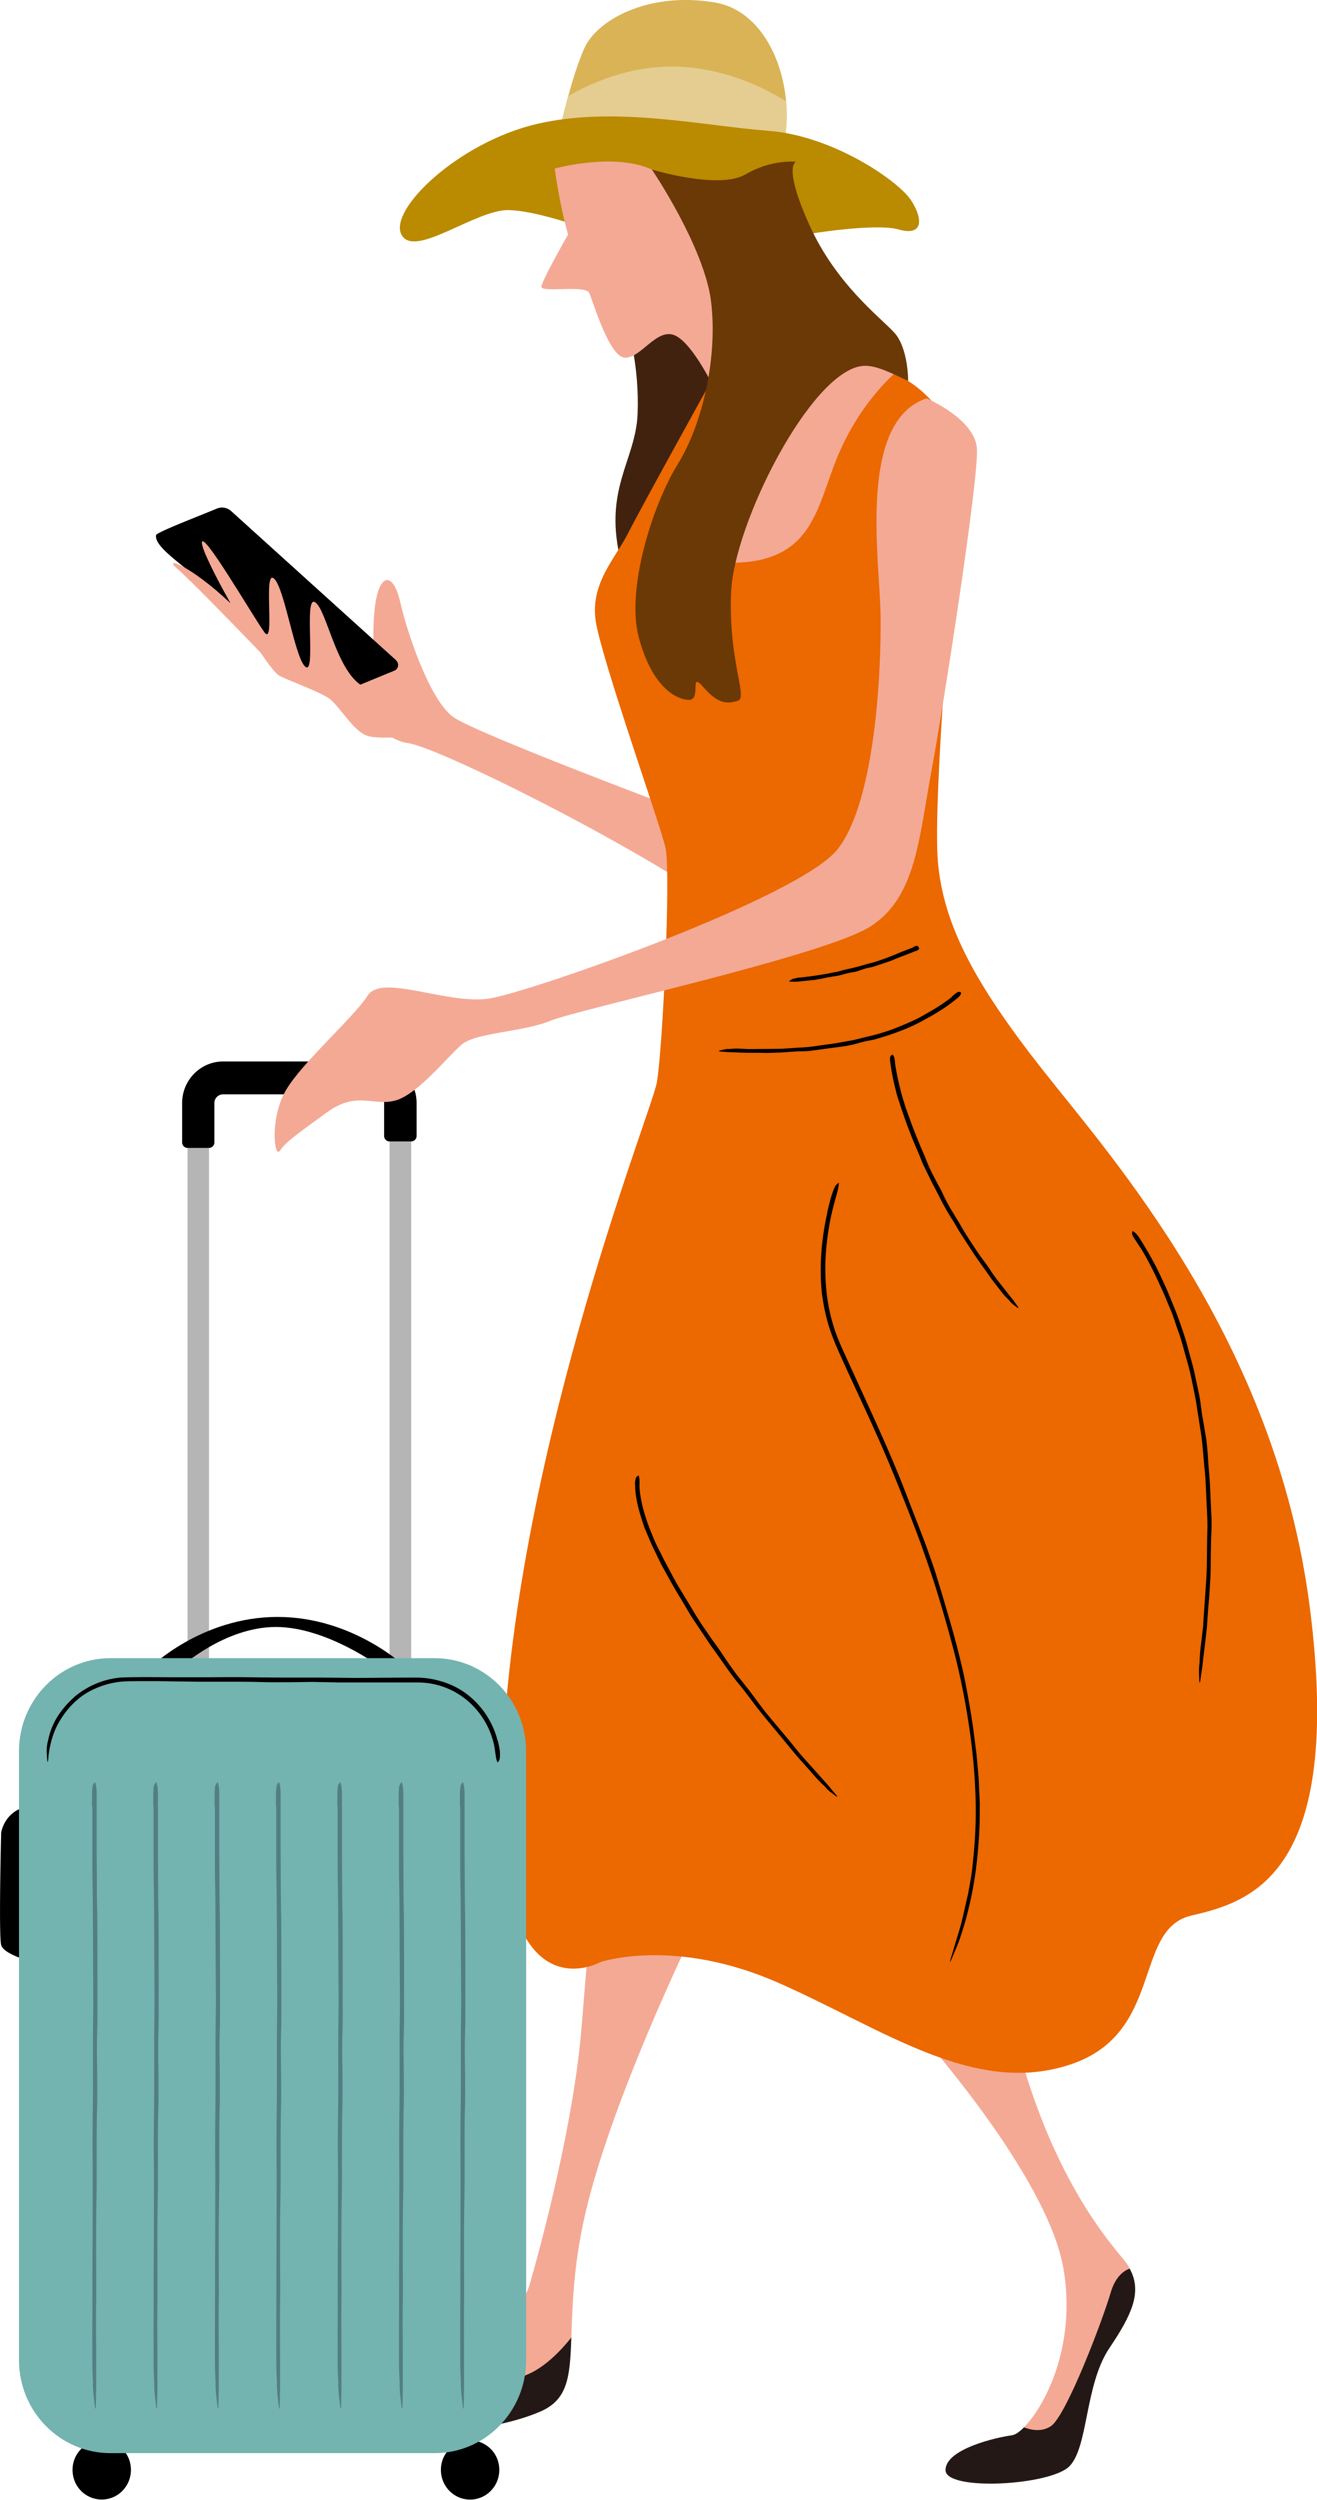
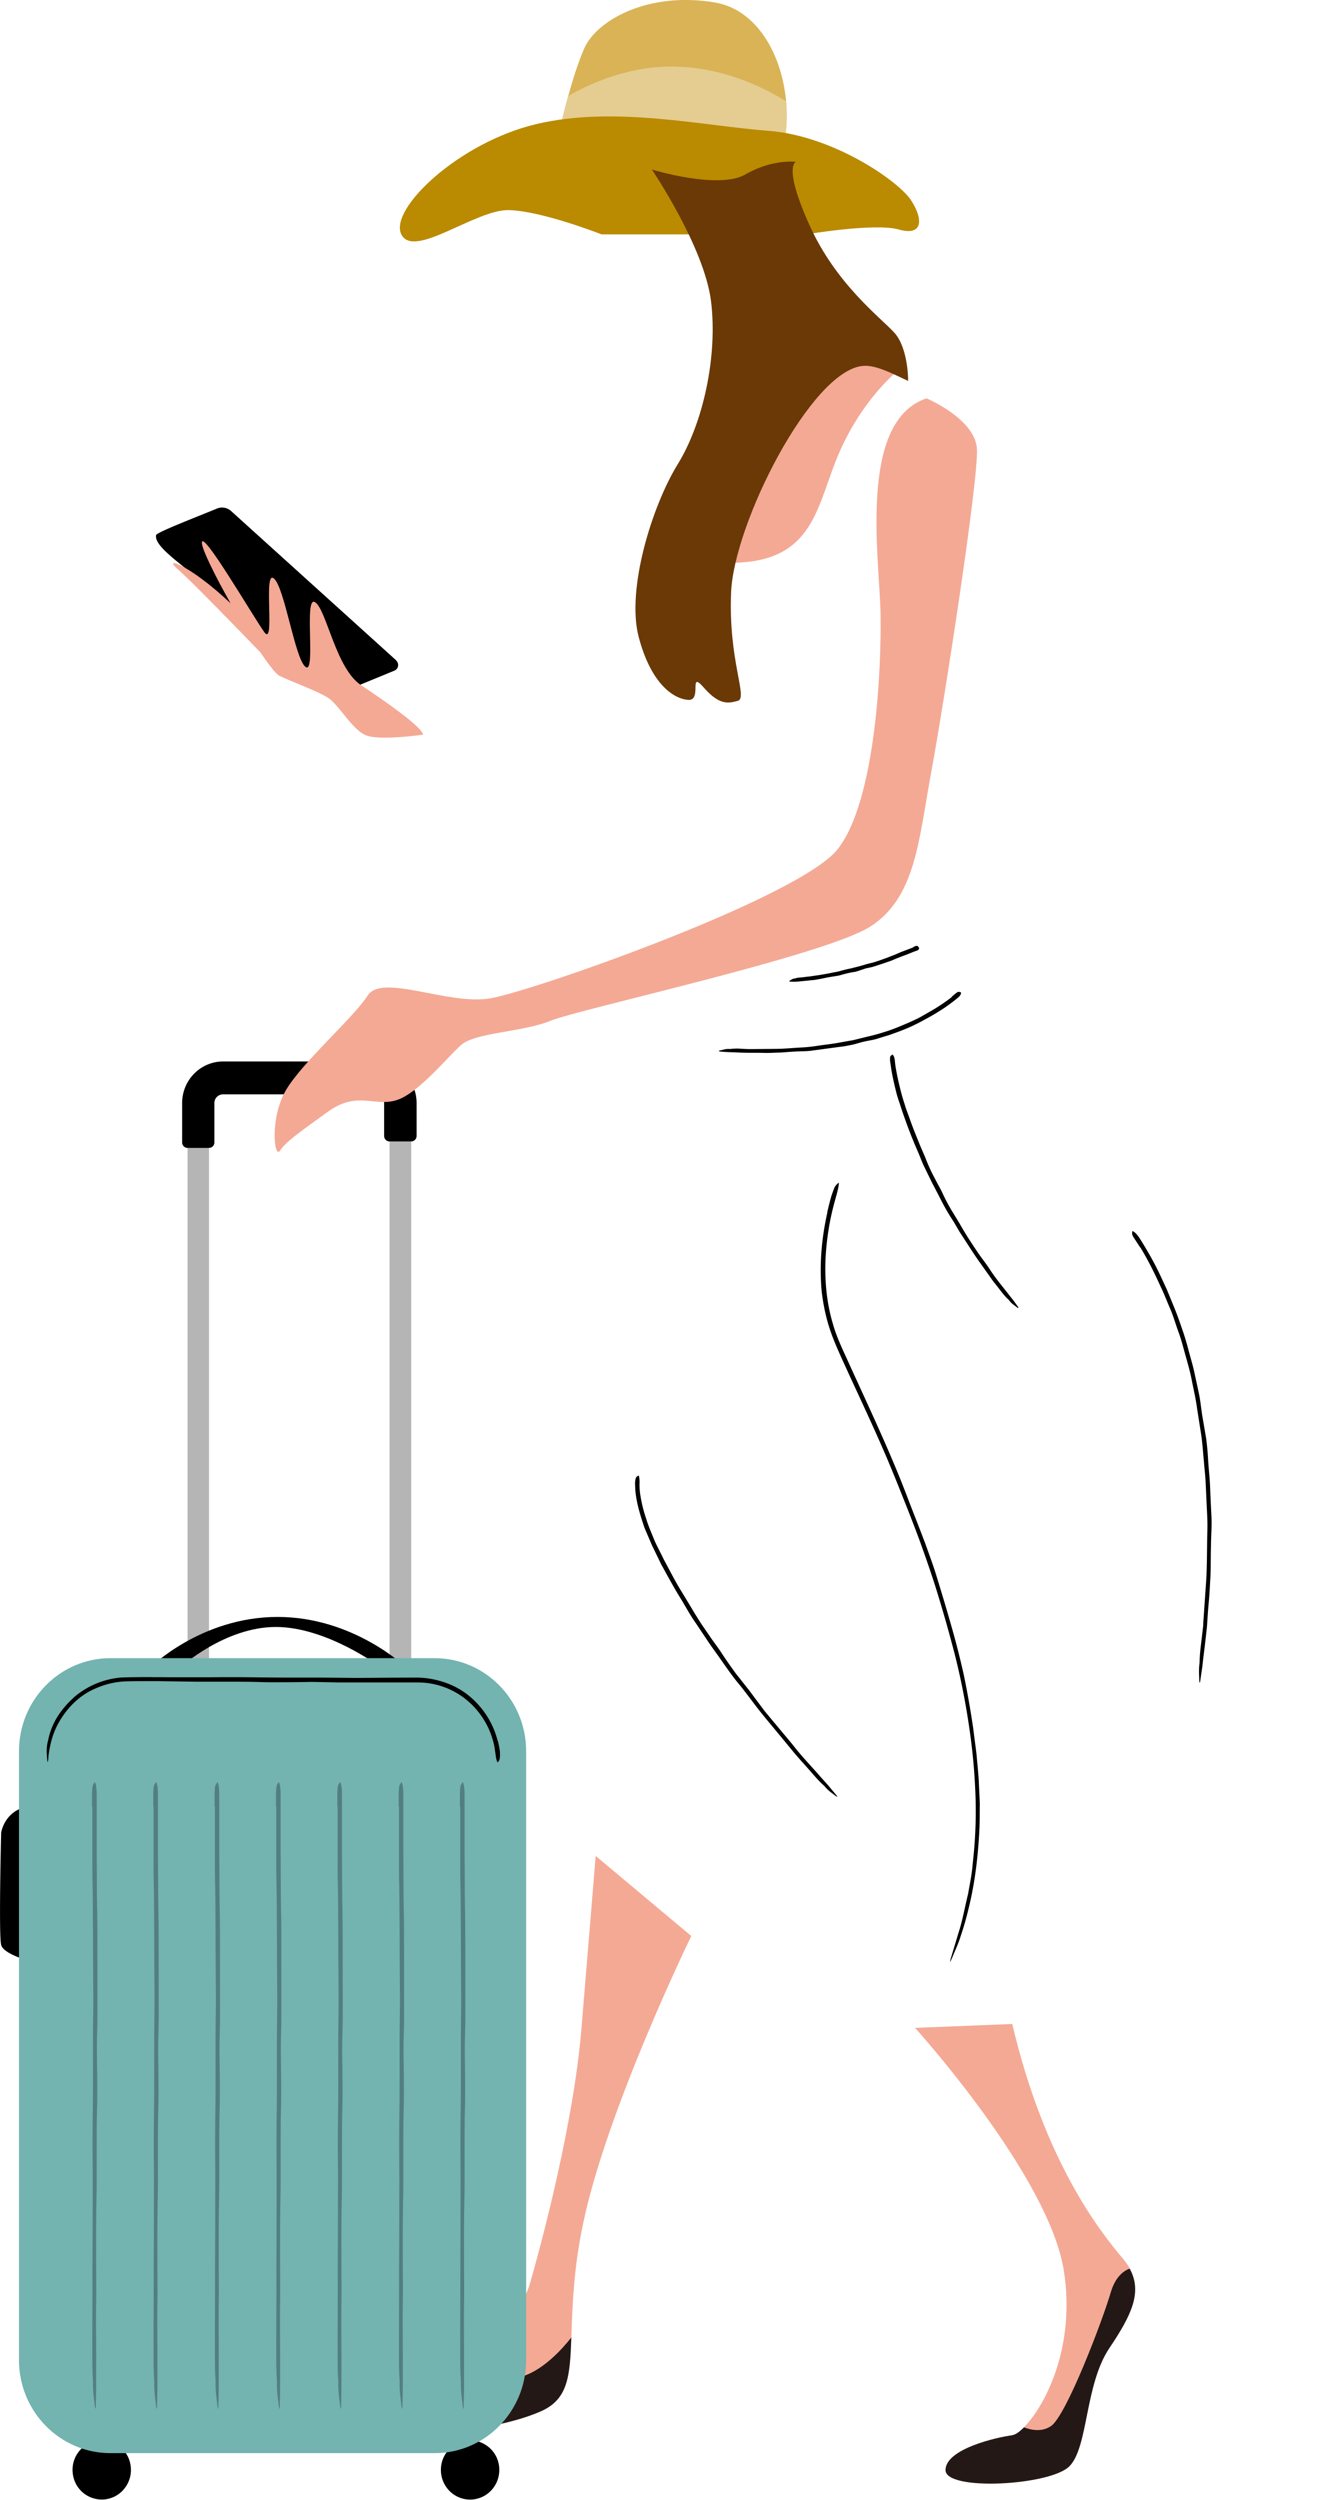
<svg xmlns="http://www.w3.org/2000/svg" width="78" height="148" fill="none">
  <g clip-path="url(#a)">
    <path fill="#F4A995" d="M66.358 136.478c-.49 1.68-3.244 7.081-4.15 7.688-.54.37-1.69.575-1.564-.46 1.213-1.215 3.093-4.723 2.357-9.299-.905-5.624-8.807-14.347-8.807-14.347l5.758-.23c1.917 8.148 5.193 12.283 6.55 13.887q.247.296.409.582c-.013 1.195-.29 1.271-.547 2.172z" />
    <path fill="#231815" d="M59.952 144.172c.17-.019.415-.179.692-.46.42.16 1.062.294 1.603-.077.905-.613 3.049-6.237 3.539-7.918.264-.894.735-1.259 1.119-1.406.773 1.4.094 2.78-1.195 4.698-1.47 2.179-1.244 5.853-2.37 7.004-1.131 1.15-7.342 1.489-7.342.23s3.049-1.949 3.954-2.064z" />
    <path fill="#F4A995" d="M33.839 138.389c-.578 1.936-1.804 2.626-2.948 3.041-.937.346-4.03 1.528-3.439-.127 1.584-2.001 3.502-4.621 3.929-6.091.754-2.601 2.596-9.605 3.049-15.037s.849-10.295.849-10.295l5.663 4.742s-4.966 10.18-6.399 16.986c-.603 2.863-.641 5.074-.704 6.768z" />
    <path fill="#231815" d="M27.452 141.304c1.433-.198 2.69-.313 3.627-.657 1.144-.421 2.15-1.487 2.76-2.258-.082 2.334-.195 3.687-1.854 4.395-2.86 1.225-6.777 1.225-6.777 1.225s1.025-1.168 2.244-2.705" />
-     <path fill="#F4A995" d="M40.565 48.051s-12.27-4.589-13.697-5.585c-1.434-.997-2.785-5.126-3.162-6.813-.378-1.68-1.132-1.757-1.434-.153-.301 1.604 0 3.06-.377 3.521s-.98 2.448-.98 2.448 1.577 2.294 3.237 2.524c1.653.23 11.14 4.895 16.86 8.57l-.453-4.518z" />
    <path fill="#000" d="m23.467 39.098-9.775-8.838a.8.8 0 0 0-.85-.148c-1.043.435-3.557 1.4-3.595 1.566-.15.69 1.653 1.796 2.747 2.831s7.713 6.698 7.713 6.698l3.653-1.502a.36.36 0 0 0 .1-.6z" />
-     <path fill="#40220F" d="M36.8 33.34c-1.132-4.365.848-6.027.962-8.838.113-2.812-.566-5.049-.566-5.049l6.758-1.035-.378 8.57z" />
-     <path fill="#EC6800" d="M52.95 22.143c-.975-.204-3.584.64-4.665 3.087-1.471 3.33.038 8.512-6.004 8.052 0 0-1.559-.575-1.282-2.582.283-2.006 1.282-8.435 1.282-8.435s-4.293 7.745-5.079 9.298c-.792 1.547-2.257 2.985-1.917 5.221s3.784 11.938 4.124 13.376-.17 12.11-.51 13.944-8.888 23.02-9.203 41.954c-.226 13.548 5.872 10.104 5.872 10.104s4.406-1.495 10.61 1.265c6.212 2.755 11.517 6.659 17.162 4.819 5.645-1.834 3.728-8.033 7.23-8.838 3.501-.806 9.033-2.41 7.003-18.252s-11.743-26.63-15.81-31.8c-4.068-5.163-5.872-8.608-6.211-12.282-.34-3.675 1.018-18.942 1.018-18.942l-1.018-7.918s-.818-1.284-2.565-2.102z" />
    <path fill="#F4A995" d="M46.06 22.616c2.1-1.265 4.236-1.156 4.236-1.156a7.1 7.1 0 0 1 2.685.651c-.673.614-2.15 2.135-3.25 4.627-1.471 3.33-1.415 7.004-7.456 6.544 0 0 1.83-6.946 3.785-10.666" />
    <path fill="#D9B355" d="M33.248 7.273s.622-2.75 1.358-4.415C35.34 1.199 38.39-.523 42.338.147c3.124.53 4.627 4.542 4.18 7.866l-13.27-.747z" />
    <path fill="#E5CD91" d="M33.248 7.28s.157-.69.402-1.589c1.063-.625 3.659-1.914 6.708-1.735 2.841.16 5.11 1.359 6.192 2.041.063.683.05 1.365-.038 2.023l-13.27-.747z" />
    <path fill="#BA8A00" d="M47.757 13.875s4.067-.69 5.475-.287c1.415.402 1.471-.574.736-1.716-.736-1.149-4.627-3.841-8.468-4.128-3.84-.287-9.09-1.493-13.717-.402-4.626 1.09-8.75 5.04-8.015 6.533.736 1.492 4.407-1.493 6.38-1.436 1.975.058 5.476 1.436 5.476 1.436h12.14z" />
-     <path fill="#F4A995" d="M42.338 23.07s-1.301-2.754-2.37-3.214-1.974 1.322-2.936 1.322c-.961 0-1.917-3.387-2.143-3.847-.227-.46-2.823 0-2.823-.345s1.578-3.1 1.578-3.1c-.51-1.776-.792-3.904-.792-3.904s3.502-.978 5.758.058c2.257 1.035 4.74 4.703 4.966 6.429.227 1.719-1.244 6.601-1.244 6.601z" />
    <path fill="#6A3906" d="M38.61 10.04s3.106 4.588 3.502 7.803-.453 7.176-1.974 9.643-3.049 7.407-2.313 10.219 2.086 3.674 2.935 3.732c.849.057 0-1.777.905-.748.906 1.035 1.415.978 2.03.805.623-.172-.565-2.352-.395-6.429s4.72-13.081 7.782-13.4c.786-.084 1.817.485 2.703.887 0 0 .02-1.949-.83-2.869-.848-.92-3.444-2.87-5.022-6.371S47.14 9.58 47.14 9.58s-1.415-.173-2.992.747c-1.578.92-5.532-.287-5.532-.287z" />
    <path fill="#000" d="M49.001 71.786c-.345 1.533-.484 3.125-.333 4.703.095.773.252 1.54.503 2.275.29.85.68 1.649 1.044 2.46.704 1.528 1.42 3.049 2.093 4.595.409.94.792 1.886 1.17 2.838.358.895.71 1.796 1.043 2.703.301.844.597 1.687.867 2.537a82 82 0 0 1 1.17 4.096 42 42 0 0 1 .597 2.768c.295 1.629.509 3.272.59 4.927a26.7 26.7 0 0 1-.112 4.428c-.013.141-.032.294-.044.435-.05.53-.164 1.048-.252 1.572-.163.658-.283 1.317-.459 1.943-.025.089-.05.185-.082.275-.113.37-.32 1.061-.496 1.642-.025.083-.019.134-.032.198.044-.089.088-.198.12-.262.17-.422.37-.837.503-1.272a18 18 0 0 0 .484-1.693c.383-1.553.56-3.144.635-4.742.019-.466.012-.939.019-1.406-.013-.473-.045-.939-.063-1.412-.032-.511-.088-1.023-.132-1.54-.063-.512-.132-1.016-.195-1.528a55 55 0 0 0-.56-3.176 49 49 0 0 0-.628-2.505q-.455-1.622-.956-3.234c-.182-.62-.415-1.24-.635-1.86-.276-.747-.572-1.495-.861-2.236-.277-.716-.547-1.438-.842-2.147a93 93 0 0 0-.924-2.154c-.629-1.418-1.283-2.825-1.924-4.23-.352-.786-.742-1.56-.974-2.384-.296-.978-.434-2-.453-3.03-.019-.926.07-1.859.226-2.78.088-.51.208-1.022.346-1.52.113-.41.214-.754.226-.997 0-.026.007-.07 0-.058-.075.064-.138.103-.226.237-.056.09-.138.339-.201.517-.006.026-.013.039-.019.058-.088.313-.17.633-.239.946zm3.759-8.66c.082.556.208 1.1.346 1.643.07.268.17.524.252.786.094.3.207.6.308.894.207.563.427 1.125.666 1.668.151.333.264.678.428 1.004.15.313.301.613.452.926.145.275.29.55.44.844.227.454.472.895.748 1.316.183.282.334.582.522.863.32.492.635.99.968 1.476l.912 1.285c.025.038.069.09.094.121.12.147.226.288.352.448.145.191.296.377.471.536.026.02.044.052.07.077.138.185.308.281.459.403.025.019.05.019.081.025-.019-.032-.031-.064-.05-.09-.1-.14-.201-.28-.283-.389l-.383-.486c-.346-.44-.704-.869-1.006-1.348-.182-.275-.384-.537-.578-.805-.208-.294-.403-.601-.604-.901-.201-.32-.402-.64-.585-.972-.163-.262-.314-.517-.471-.773a10 10 0 0 1-.553-1.048c-.095-.205-.214-.41-.32-.607-.127-.25-.265-.499-.384-.754a10 10 0 0 1-.315-.748c-.12-.275-.22-.505-.326-.754-.202-.505-.415-1.01-.591-1.527-.101-.288-.22-.57-.302-.863a12 12 0 0 1-.296-1.055 14 14 0 0 1-.207-.965 5 5 0 0 1-.076-.55c-.018-.146-.044-.268-.119-.35-.006-.007-.019-.026-.025-.02-.044.032-.094.058-.126.115-.019.038-.012.134-.019.205v.019l.05.345zm14.78 10.73c.459.754.855 1.553 1.22 2.365.194.396.345.805.52 1.207.208.467.34.953.516 1.432.17.454.283.92.415 1.387s.264.926.359 1.406c.113.575.251 1.15.327 1.732l.257 1.642c.07.511.1 1.022.151 1.534.031.409.082.811.1 1.22l.057 1.227c.025.544.063 1.087.044 1.63-.025.952-.012 1.904-.063 2.856l-.176 2.55c-.006.083 0 .166-.012.25-.038.306-.07.6-.107.913-.05.39-.094.774-.1 1.15q-.002.08-.013.167c-.044.37-.013.67-.007.997 0 .051.02.076.032.121.013-.05.025-.108.031-.16.038-.268.076-.536.114-.78.037-.338.075-.664.119-1.002.056-.46.107-.908.157-1.368.032-.454.057-.914.1-1.374.051-.537.076-1.074.108-1.617.025-.588.012-1.182.031-1.77 0-.62.063-1.233.025-1.853-.025-.499-.05-.99-.069-1.483-.013-.645-.1-1.29-.132-1.936a17 17 0 0 0-.107-1.125c-.075-.447-.157-.92-.233-1.361-.069-.441-.106-.882-.2-1.317-.095-.453-.19-.882-.284-1.323-.1-.434-.232-.862-.345-1.297a15 15 0 0 0-.396-1.284 19 19 0 0 0-.528-1.406c-.113-.282-.227-.556-.34-.831l-.377-.812a17 17 0 0 0-.754-1.431q-.226-.395-.472-.78c-.132-.21-.27-.37-.408-.434-.013-.007-.038-.02-.038-.013 0 .07-.025.121 0 .217.013.064.094.179.15.275.013.019.013.019.02.025l.301.46zm-11.177-14.82a11 11 0 0 1-1.207.81l-.623.357c-.245.134-.496.243-.748.357-.484.205-.968.415-1.477.562a10 10 0 0 1-.924.249c-.302.076-.585.146-.88.217-.27.044-.535.095-.83.146-.44.083-.88.122-1.32.192q-.436.067-.88.09c-.516.025-1.037.082-1.553.082l-1.39.013h-.137c-.17 0-.327-.013-.503-.02a3 3 0 0 0-.629.013h-.088c-.201-.012-.364.058-.547.09-.025 0-.044.032-.063.044.032 0 .057.013.088.02.157.012.315.025.428.031l.553.02c.503.031 1 .019 1.502.025.296.013.591 0 .887-.013.32 0 .647-.044.968-.057.34-.026.679-.013 1.012-.051.276-.038.54-.07.805-.109.295-.038.521-.07 1.05-.14.2-.02.408-.07.61-.108.244-.051.483-.14.735-.192.232-.057.477-.083.71-.153.264-.083.471-.147.71-.217.465-.16.93-.331 1.377-.536.252-.12.497-.236.735-.376.29-.153.579-.313.855-.491.258-.153.503-.326.742-.504.132-.102.27-.204.396-.313.107-.083.183-.178.189-.287v-.032c-.05-.013-.1-.038-.157-.032-.038 0-.1.058-.151.083-.013.013-.013.007-.013.013l-.226.191zm-2.288-2.939c-.24.089-.472.178-.724.274l-.352.153c-.163.063-.282.108-.408.16-.264.095-.522.19-.786.273-.163.051-.327.083-.49.128-.164.05-.302.09-.46.134a21 21 0 0 0-.427.108 8 8 0 0 0-.685.166c-.15.045-.302.064-.459.096-.264.057-.534.102-.804.146-.24.032-.484.077-.723.096a.2.2 0 0 0-.07.013c-.087.006-.156.019-.257.025-.113.013-.22.013-.327.058-.013 0-.031.006-.044.006-.107 0-.189.077-.283.121-.013.006-.019.032-.031.051.019 0 .031.013.05.013.075 0 .15.006.226.006.107 0 .183-.006.296-.013.27-.031.301-.031.792-.082.157-.007.308-.045.465-.07.163-.032.314-.064.503-.103.132-.019.39-.063.528-.083.138-.025.277-.07.415-.108.182-.044.364-.09.547-.115.107-.012.214-.05.314-.082.107-.039.277-.09.377-.128.126-.032.252-.051.377-.083.126-.032.252-.076.371-.115.245-.076.49-.166.736-.248.138-.051.264-.115.402-.166.182-.07.327-.128.484-.185q.227-.086.434-.172c.075-.032.138-.051.245-.09.07-.025.12-.063.126-.14v-.025c-.032-.039-.057-.083-.094-.109-.026-.019-.063 0-.101 0h-.006l-.145.064zM37.63 88.254c.069.767.301 1.49.54 2.199.132.313.296.69.434 1.016l.553 1.144c.39.703.767 1.412 1.195 2.09.251.415.484.85.76 1.252.258.383.51.76.767 1.144.233.358.49.696.736 1.048.39.55.767 1.112 1.207 1.63.282.345.546.709.823 1.067.471.632.987 1.227 1.484 1.834.452.537.886 1.093 1.358 1.617.044.044.094.102.138.153.17.192.333.371.503.569.213.243.427.485.66.69a1 1 0 0 1 .094.102c.201.237.415.364.622.531.032.025.063.025.095.038q-.036-.057-.082-.115c-.145-.173-.29-.345-.415-.499-.182-.21-.365-.409-.553-.619-.49-.569-1.018-1.106-1.484-1.7-.27-.345-.566-.684-.848-1.023-.308-.37-.616-.735-.93-1.118-.29-.384-.623-.831-.912-1.221-.258-.32-.503-.639-.755-.952a27 27 0 0 1-.911-1.304c-.164-.255-.358-.504-.534-.754-.208-.3-.434-.632-.642-.933-.194-.306-.39-.613-.572-.926-.2-.333-.383-.633-.572-.946-.39-.62-.716-1.278-1.068-1.924-.176-.37-.371-.728-.541-1.099-.182-.454-.383-.901-.522-1.368a8 8 0 0 1-.32-1.278 4 4 0 0 1-.063-.728 1.8 1.8 0 0 0-.032-.48c0-.012-.006-.031-.012-.031-.057.025-.113.044-.157.115-.038.05-.044.178-.063.274v.032c0 .16.012.32.019.48z" />
    <path fill="#F4A995" d="M13.654 35.717c-.924-1.636-1.697-3.202-1.697-3.579 0-.843 3.01 4.327 3.69 5.279.678.959-.076-3.675.565-3.176.642.498 1.245 4.742 1.88 5.24.641.499-.113-4.25.566-3.828s1.226 3.924 2.728 4.915c1.502.997 3.596 2.466 3.671 2.927 0 0-2.37.345-3.275.076s-1.691-1.872-2.408-2.294-2.03-.882-2.822-1.265c-.208-.103-.623-.64-1.125-1.38-1.207-1.253-4.162-4.302-4.935-4.966-.868-.742.71-.262 3.162 2.051" />
    <path fill="#000" d="M26.113 146.233c0 .97.773 1.755 1.729 1.755.955 0 1.729-.785 1.729-1.755a1.74 1.74 0 0 0-1.73-1.754 1.74 1.74 0 0 0-1.728 1.754M6.3 147.964c.943-.154 1.584-1.055 1.432-2.011a1.73 1.73 0 0 0-1.981-1.453 1.753 1.753 0 0 0-1.432 2.012 1.73 1.73 0 0 0 1.981 1.452m-4.125-41.062v9.321s-1.955-.46-2.106-1.072 0-6.648 0-6.648.226-1.601 2.106-1.601" />
    <path fill="#B5B5B6" d="M11.095 98.87h1.283V65.311c0-.466.37-.843.83-.843h9.033c.459 0 .83.377.83.843v33.174h1.282V65.312c0-1.182-.943-2.14-2.106-2.14h-9.033c-1.163 0-2.106.958-2.106 2.14v33.557z" />
    <path fill="#000" d="M8.914 98.71s3.011-2.979 7.525-2.979c4.513 0 7.6 2.98 7.6 2.98h-1.49s-3.181-2.386-6.211-2.386-5.645 2.385-5.645 2.385H8.908z" />
    <path fill="#73B3B0" d="M6.544 145.239h19.198c2.993 0 5.419-2.466 5.419-5.509v-36.049c0-3.042-2.426-5.509-5.419-5.509H6.544c-2.993 0-5.419 2.467-5.419 5.509v36.049c0 3.043 2.426 5.509 5.419 5.509" />
    <path fill="#000" d="M29.464 103.029a5.03 5.03 0 0 0-1.76-2.686 4.6 4.6 0 0 0-1.402-.746 5.2 5.2 0 0 0-1.792-.274c-1.131 0-2.263.013-3.388.019l-2.062-.02h-1.942c-.598 0-1.195-.006-1.805-.012a101 101 0 0 0-2.86-.006h-1.905c-1.119 0-2.212-.026-3.35.012a4.92 4.92 0 0 0-2.804 1.161c-.069.071-.15.141-.22.211a5.4 5.4 0 0 0-.71.855 4.1 4.1 0 0 0-.566 1.282c-.025.102-.031.14-.044.198-.126.44-.088.804-.057 1.18 0 .057.026.089.038.134a4 4 0 0 1 .025-.191c.013-.307.07-.606.139-.906.088-.383.22-.753.396-1.098.484-.931 1.257-1.748 2.231-2.162a4.9 4.9 0 0 1 1.786-.434c.678-.02 1.37-.013 2.055-.013.698.013 1.452.02 2.156.032h1.723c.754 0 1.502 0 2.25.026.434.012.874.006 1.314.006.528 0 1.081-.013 1.603-.02.484.014 1.056.02 1.546.033h4.69a4.55 4.55 0 0 1 3.326 1.448c.42.447.76.982.98 1.563.12.325.22.663.258 1.008.05.281.056.517.138.676.006.019.019.045.025.038.044-.057.088-.095.12-.21a2 2 0 0 0 .012-.389v-.039a5 5 0 0 0-.132-.663z" />
    <path fill="#527E82" d="M19.997 106.979v3.617c0 .594.018 1.188.025 1.783.006.684.006 1.374.012 2.058 0 1.303.013 2.607.02 3.904 0 .793-.02 1.585-.02 2.371v2.243c0 .69 0 1.387-.012 2.077a144 144 0 0 0-.006 3.298c.006.728 0 1.463 0 2.192 0 1.284-.007 2.562-.013 3.847 0 1.144 0 2.294-.006 3.438v1.572c0 .53 0 1.048.037 1.553v.224c0 .505.07.894.114 1.329.006.064.03.102.044.153 0-.076.012-.147.012-.223l.019-1.055v-1.355c.006-1.227-.019-2.454 0-3.687.012-.716 0-1.444 0-2.173 0-.792-.006-1.585 0-2.377 0-.831.025-1.655.031-2.486v-1.988c0-.869 0-1.731.025-2.601.013-.498.007-1.009.007-1.514 0-.62-.02-1.234-.02-1.853 0-.595.026-1.189.032-1.783v-1.809c0-1.201 0-2.396-.006-3.598 0-.671-.019-1.335-.025-2.006-.006-.799-.006-1.598-.013-2.397v-3.387c0-.332-.012-.607-.081-.792-.007-.02-.02-.052-.025-.045-.044.07-.095.108-.133.23-.025.077-.025.281-.037.428v.793zm-3.634 0v3.617c0 .594.019 1.188.025 1.783.007.684.007 1.374.013 2.058 0 1.303.012 2.607.019 3.904 0 .793-.02 1.585-.02 2.371v2.243c0 .69 0 1.387-.012 2.077a144 144 0 0 0-.006 3.298c.006.728 0 1.463 0 2.192 0 1.284-.006 2.562-.013 3.847 0 1.144 0 2.294-.006 3.438v1.572c0 .53 0 1.048.038 1.553v.224c0 .505.069.894.113 1.329.006.064.032.102.044.153 0-.076.013-.147.013-.223l.018-1.055v-1.355c.007-1.227-.018-2.454 0-3.687.013-.716 0-1.444 0-2.173 0-.792-.006-1.585 0-2.377 0-.831.026-1.655.032-2.486v-1.988c0-.869 0-1.731.025-2.601.013-.498.006-1.009.006-1.514 0-.62-.018-1.234-.018-1.853 0-.595.025-1.189.03-1.783v-1.809c0-1.201 0-2.396-.005-3.598 0-.671-.02-1.335-.025-2.006-.007-.799-.007-1.598-.013-2.397v-3.387c0-.332-.013-.607-.082-.792-.006-.02-.019-.052-.025-.045-.044.07-.094.108-.132.23-.025.077-.025.281-.038.428v.793zm-3.633 0v3.617c0 .594.018 1.188.025 1.783.006.684.006 1.374.012 2.058 0 1.303.013 2.607.02 3.904 0 .793-.02 1.585-.02 2.371v2.243c0 .69 0 1.387-.012 2.077a145 145 0 0 0-.007 3.298c.007.728 0 1.463 0 2.192 0 1.284-.006 2.562-.012 3.847 0 1.144 0 2.294-.006 3.438v1.572c0 .53 0 1.048.037 1.553v.224c0 .505.07.894.114 1.329.006.064.031.102.044.153 0-.076.012-.147.012-.223l.019-1.055v-1.355c.006-1.227-.019-2.454 0-3.687.013-.716 0-1.444 0-2.173 0-.792-.006-1.585 0-2.377 0-.831.025-1.655.031-2.486v-1.988c0-.869 0-1.731.026-2.601.012-.498.006-1.009.006-1.514 0-.62-.019-1.234-.019-1.853 0-.595.025-1.189.031-1.783v-1.809c0-1.201 0-2.396-.006-3.598 0-.671-.019-1.335-.025-2.006-.006-.799-.006-1.598-.013-2.397v-3.387c0-.332-.012-.607-.081-.792-.007-.02-.02-.052-.025-.045-.044.07-.095.108-.133.23-.025.077-.025.281-.037.428v.793zm-3.634 0v3.617c0 .594.02 1.188.025 1.783.007.684.007 1.374.013 2.058 0 1.303.013 2.607.019 3.904 0 .793-.02 1.585-.02 2.371v2.243c0 .69 0 1.387-.012 2.077a144 144 0 0 0-.006 3.298c.006.728 0 1.463 0 2.192 0 1.284-.006 2.562-.012 3.847 0 1.144 0 2.294-.007 3.438v1.572c0 .53 0 1.048.038 1.553v.224c0 .505.07.894.113 1.329.006.064.032.102.044.153 0-.076.013-.147.013-.223l.019-1.055v-1.355c.006-1.227-.02-2.454 0-3.687.012-.716 0-1.444 0-2.173 0-.792-.007-1.585 0-2.377 0-.831.025-1.655.031-2.486v-1.988c0-.869 0-1.731.025-2.601.013-.498.006-1.009.006-1.514 0-.62-.018-1.234-.018-1.853 0-.595.025-1.189.031-1.783v-1.809c0-1.201 0-2.396-.006-3.598 0-.671-.02-1.335-.025-2.006q-.002-1.198-.013-2.397v-3.387c0-.332-.013-.607-.082-.792-.006-.02-.019-.052-.025-.045-.044.07-.094.108-.132.23-.025.077-.025.281-.038.428v.793zm-3.626 0v3.617c0 .594.018 1.188.024 1.783.006.684.006 1.374.013 2.058 0 1.303.012 2.607.019 3.904 0 .793-.02 1.585-.02 2.371v2.243c0 .69 0 1.387-.012 2.077a144 144 0 0 0-.006 3.298c.006.728 0 1.463 0 2.192 0 1.284-.006 2.562-.013 3.847 0 1.144 0 2.294-.006 3.438v1.572c0 .53 0 1.048.038 1.553v.224c0 .505.069.894.113 1.329.006.064.031.102.044.153 0-.076.013-.147.013-.223l.018-1.055v-1.355c.007-1.227-.019-2.454 0-3.687.013-.716 0-1.444 0-2.173 0-.792-.006-1.585 0-2.377 0-.831.026-1.655.032-2.486v-1.988c0-.869 0-1.731.025-2.601.013-.498.006-1.009.006-1.514 0-.62-.019-1.234-.019-1.853 0-.595.026-1.189.032-1.783v-1.809c0-1.201 0-2.396-.006-3.598 0-.671-.02-1.335-.026-2.006q-.002-1.199-.012-2.397v-3.387c0-.332-.013-.607-.082-.792-.006-.02-.019-.052-.025-.045-.044.07-.094.108-.132.23-.025.077-.025.281-.038.428v.793z" />
    <path fill="#000" d="M11.095 67.962h1.283c.176 0 .32-.147.32-.326v-2.328a.51.51 0 0 1 .51-.517h9.033a.51.51 0 0 1 .509.517v1.945c0 .18.145.326.32.326h1.283c.176 0 .32-.147.32-.325v-1.946c0-1.36-1.087-2.463-2.426-2.463h-9.033c-1.34 0-2.427 1.104-2.427 2.463v2.328c0 .179.145.326.32.326z" />
    <path fill="#F4A995" d="M54.867 23.581s2.879 1.208 2.992 2.985-1.974 15.21-2.71 19.172c-.735 3.962-.905 7.406-3.614 9.125-2.71 1.72-17.218 4.876-18.916 5.567-1.69.69-4.463.69-5.305 1.437-.849.748-2.54 2.87-3.841 3.272-1.301.403-2.313-.575-4.067.69-1.748 1.266-2.483 1.777-2.823 2.295-.34.517-.622-1.892.34-3.56.961-1.661 4.01-4.307 4.853-5.623.848-1.323 4.74.575 7.229.172 2.483-.402 18.35-5.969 20.606-8.838 2.257-2.87 2.596-10.73 2.54-13.944s-1.358-11.363 2.71-12.743z" />
    <path fill="#527E82" d="M27.257 106.979v3.617c0 .594.02 1.188.025 1.783.007.684.007 1.374.013 2.058 0 1.303.013 2.607.019 3.904 0 .793-.019 1.585-.019 2.371v2.243c0 .69 0 1.387-.013 2.077a144 144 0 0 0-.006 3.298c.006.728 0 1.463 0 2.192 0 1.284-.006 2.562-.012 3.847 0 1.144 0 2.294-.007 3.438v1.572c0 .53 0 1.048.038 1.553v.224c0 .505.07.894.113 1.329.006.064.032.102.044.153 0-.076.013-.147.013-.223l.019-1.055v-1.355c.006-1.227-.02-2.454 0-3.687.012-.716 0-1.444 0-2.173 0-.792-.007-1.585 0-2.377 0-.831.025-1.655.031-2.486v-1.988c0-.869 0-1.731.025-2.601.013-.498.006-1.009.006-1.514 0-.62-.018-1.234-.018-1.853 0-.595.025-1.189.031-1.783v-1.809c0-1.201 0-2.396-.006-3.598 0-.671-.02-1.335-.025-2.006 0-.799-.007-1.598-.013-2.397v-3.387c0-.332-.013-.607-.082-.792-.006-.02-.019-.052-.025-.045-.044.07-.094.108-.132.23-.025.077-.025.281-.038.428v.793zm-3.627 0v3.617c0 .594.019 1.188.025 1.783.006.684.006 1.374.013 2.058 0 1.303.012 2.607.019 3.904 0 .793-.02 1.585-.02 2.371v2.243c0 .69 0 1.387-.012 2.077a145 145 0 0 0-.006 3.298c.006.728 0 1.463 0 2.192 0 1.284-.006 2.562-.013 3.847 0 1.144 0 2.294-.006 3.438v1.572c0 .53 0 1.048.038 1.553v.224c0 .505.069.894.113 1.329.006.064.031.102.044.153 0-.076.012-.147.012-.223l.02-1.055v-1.355c.006-1.227-.02-2.454 0-3.687.012-.716 0-1.444 0-2.173 0-.792-.007-1.585 0-2.377 0-.831.024-1.655.03-2.486v-1.988c0-.869 0-1.731.026-2.601.012-.498.006-1.009.006-1.514 0-.62-.019-1.234-.019-1.853 0-.595.026-1.189.032-1.783v-1.809c0-1.201 0-2.396-.006-3.598 0-.671-.02-1.335-.026-2.006-.006-.799-.006-1.598-.012-2.397v-3.387c0-.332-.013-.607-.082-.792-.006-.02-.019-.052-.025-.045-.044.07-.094.108-.132.23-.025.077-.025.281-.038.428v.793z" />
  </g>
  <defs>
    <clipPath id="a">
      <path fill="#fff" d="M0 0h78v148H0z" />
    </clipPath>
  </defs>
</svg>